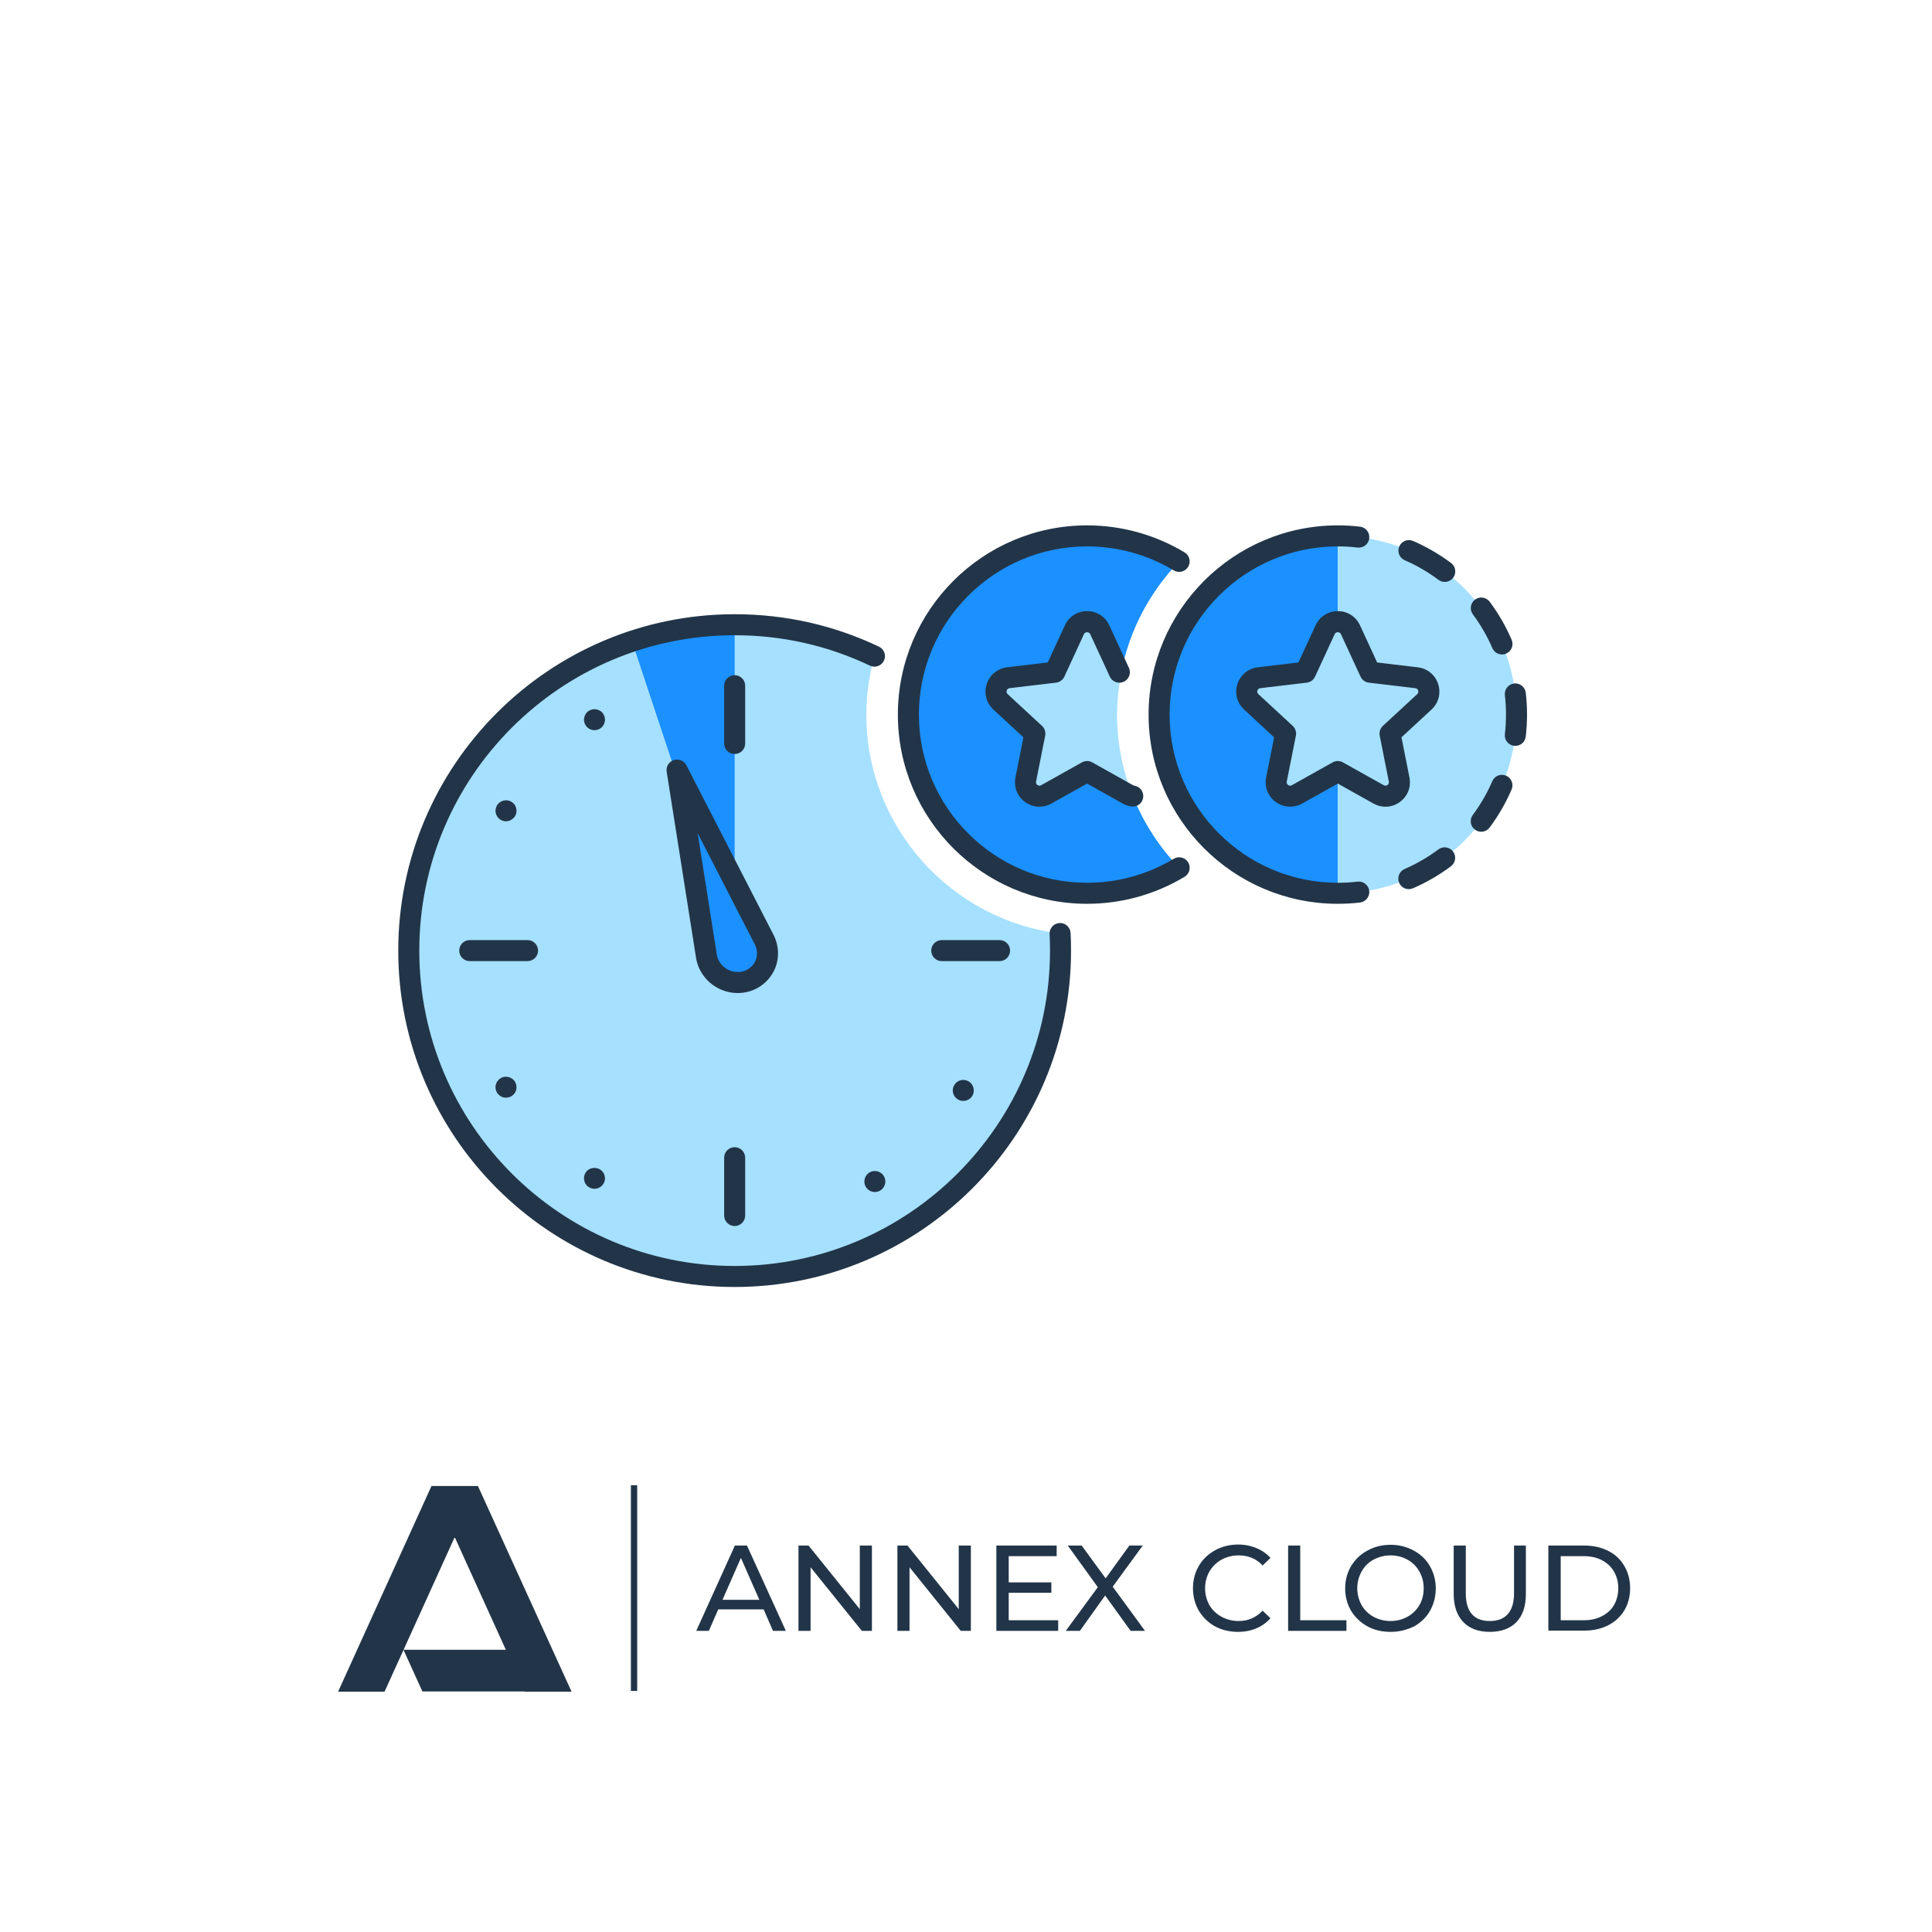
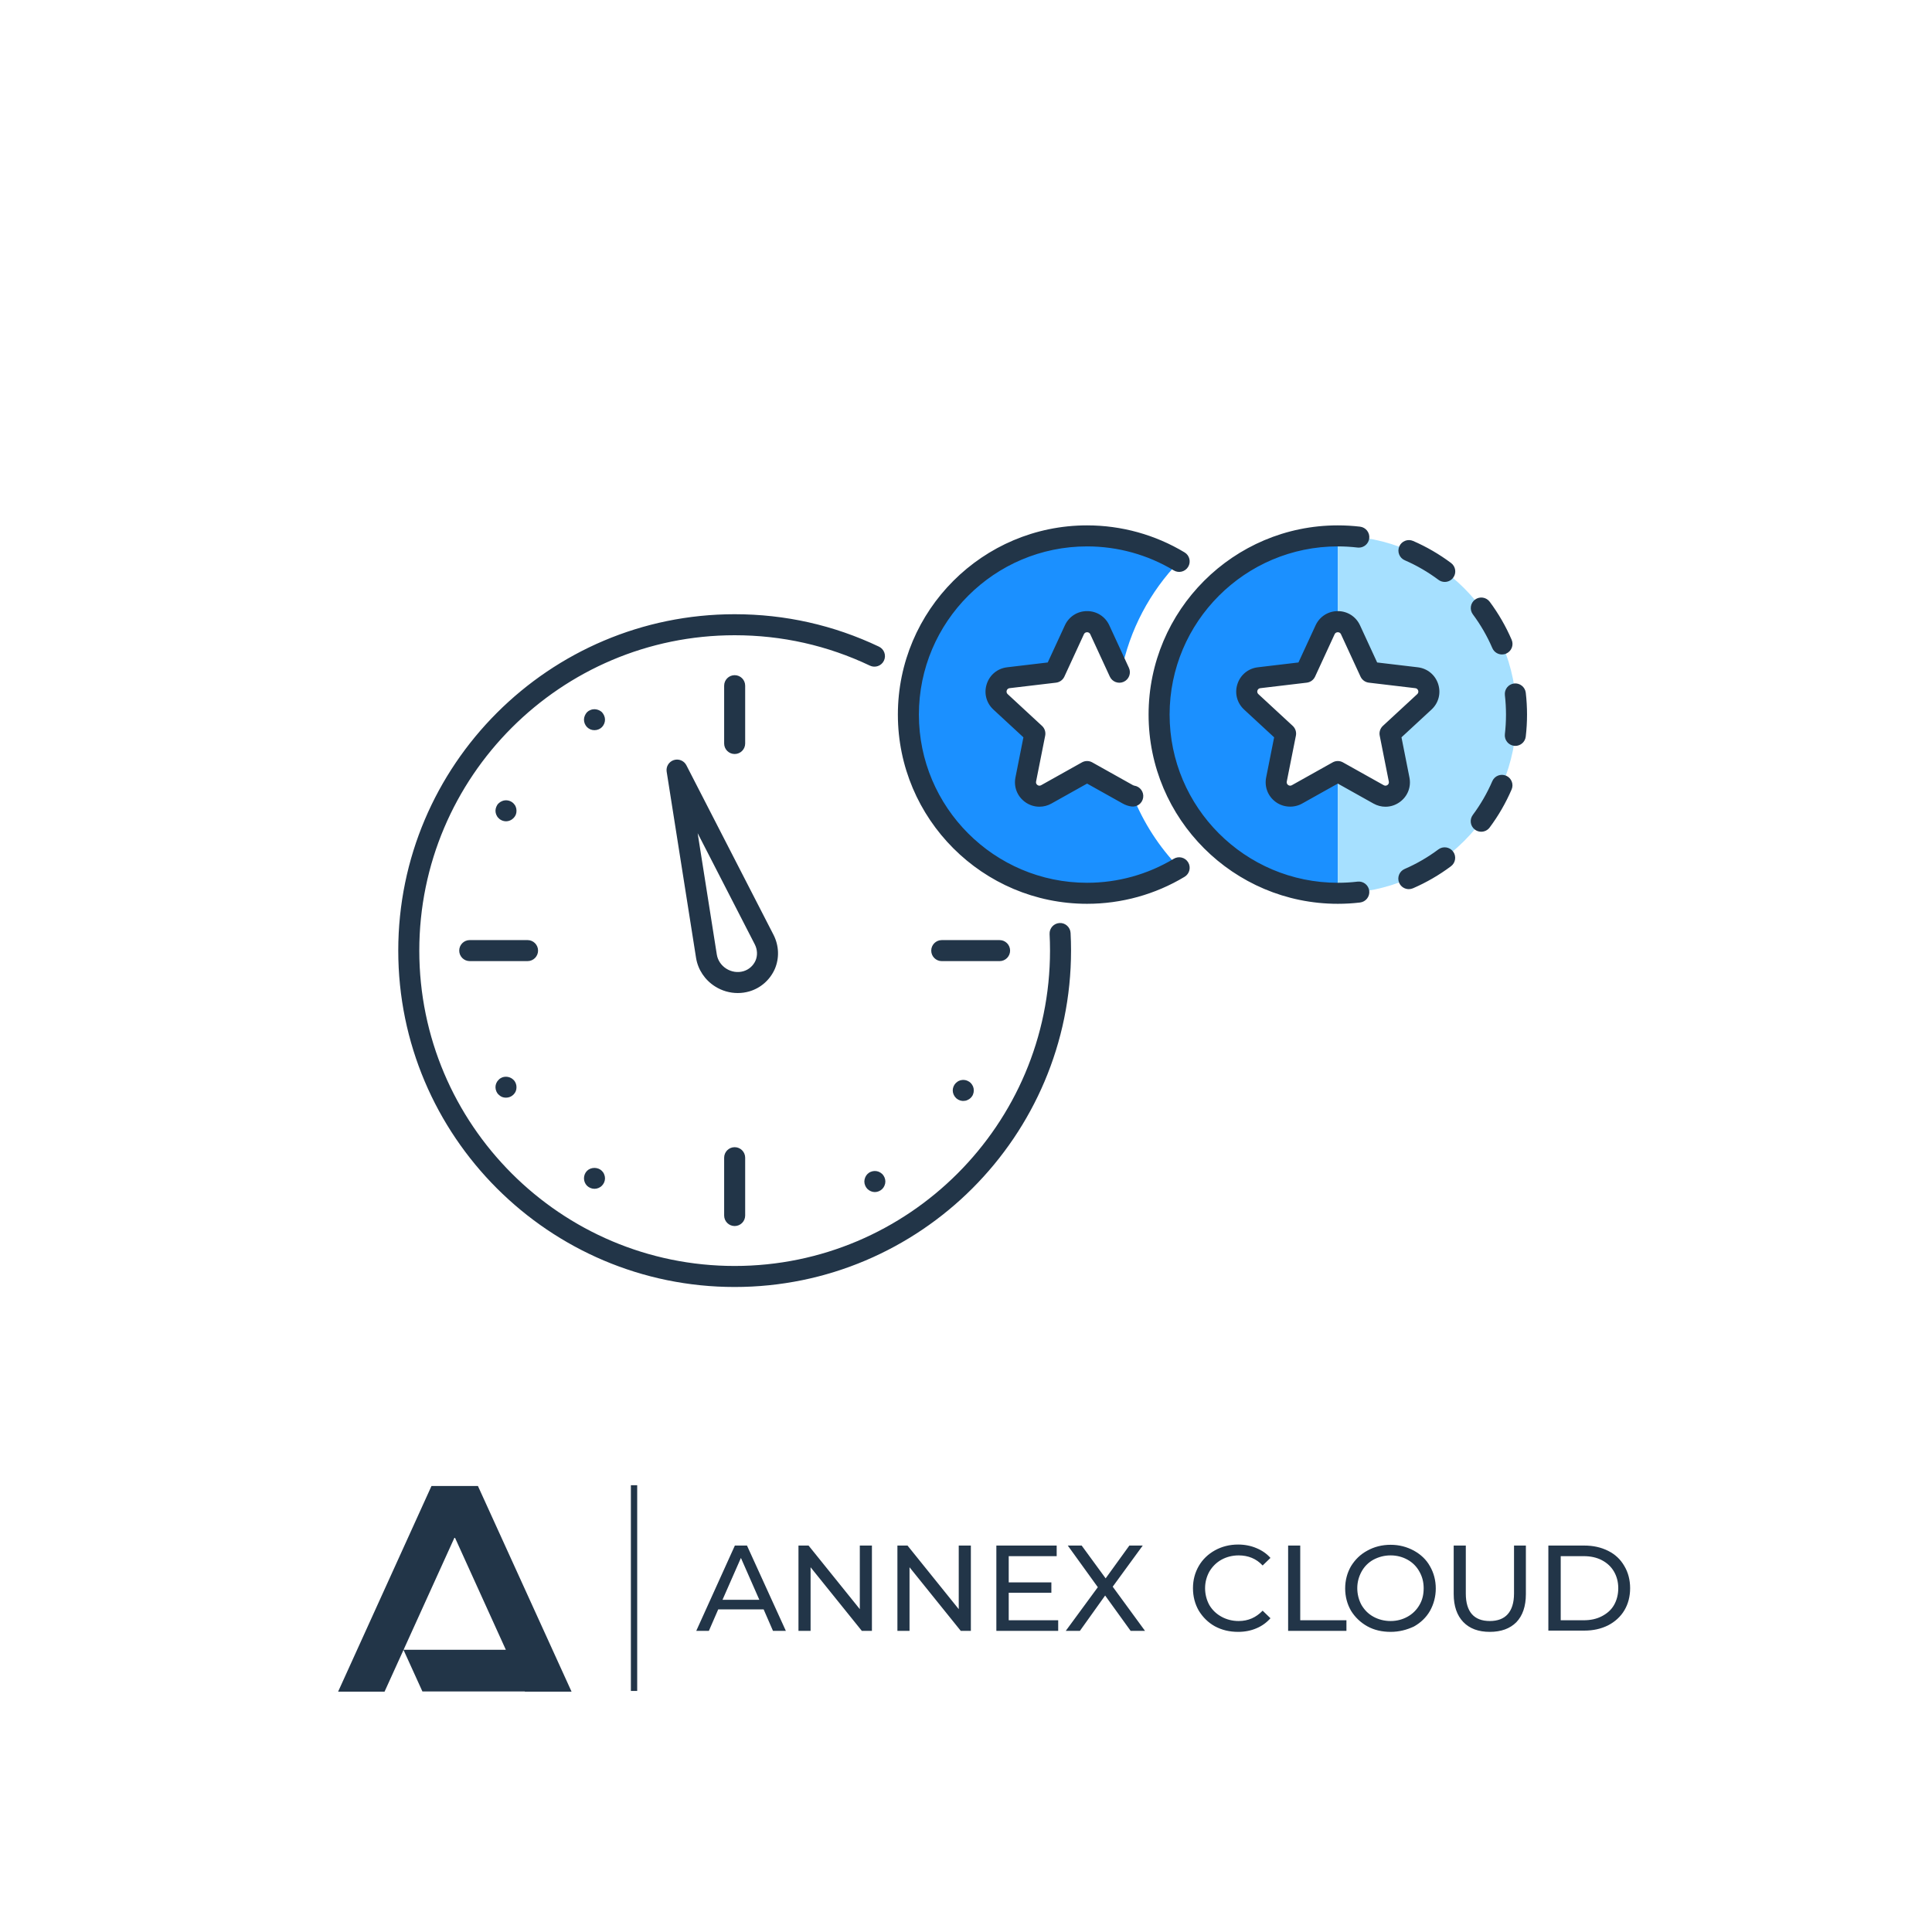
<svg xmlns="http://www.w3.org/2000/svg" width="160" height="160" viewBox="0 0 160 160" fill="none">
-   <path fill-rule="evenodd" clip-rule="evenodd" d="M71.747 59.179C71.747 57.503 71.992 55.886 72.417 54.342C68.909 52.673 64.985 51.737 60.841 51.737C45.936 51.737 33.853 63.82 33.853 78.725C33.853 93.629 45.936 105.712 60.841 105.712C75.746 105.712 87.829 93.629 87.829 78.725C87.829 78.25 87.816 77.778 87.792 77.31C78.765 76.201 71.747 68.501 71.747 59.179Z" fill="#A6E0FF" />
-   <path fill-rule="evenodd" clip-rule="evenodd" d="M60.842 78.725V51.737C57.871 51.737 55.015 52.224 52.342 53.111L60.842 78.725Z" fill="#1B90FF" />
  <path fill-rule="evenodd" clip-rule="evenodd" d="M93.41 65.788C93.537 65.86 93.674 65.896 93.812 65.916C94.699 68.143 96.006 70.154 97.644 71.852C95.417 73.194 92.817 73.979 90.028 73.979C81.854 73.979 75.228 67.353 75.228 59.179C75.228 51.006 81.854 44.38 90.028 44.38C92.817 44.38 95.417 45.166 97.644 46.507C95.242 48.998 93.538 52.161 92.852 55.688L92.701 55.67L91.078 52.151C90.887 51.737 90.484 51.48 90.028 51.48C89.572 51.48 89.17 51.737 88.979 52.151L87.356 55.67L83.508 56.127C83.055 56.18 82.685 56.484 82.545 56.917C82.404 57.351 82.524 57.813 82.859 58.122L85.704 60.754L84.948 64.555C84.86 65.002 85.034 65.446 85.403 65.715C85.607 65.862 85.843 65.937 86.081 65.937C86.274 65.937 86.468 65.889 86.647 65.788L90.028 63.896L93.41 65.788ZM107.41 65.788L110.791 63.896V73.979C102.617 73.979 95.991 67.353 95.991 59.18C95.991 51.006 102.617 44.38 110.791 44.38V51.48C110.335 51.48 109.932 51.737 109.742 52.152L108.118 55.67L104.27 56.127C103.817 56.181 103.448 56.484 103.307 56.917C103.166 57.351 103.287 57.813 103.622 58.123L106.467 60.754L105.712 64.555C105.622 65.002 105.796 65.447 106.166 65.715C106.369 65.863 106.605 65.938 106.844 65.938C107.037 65.938 107.231 65.888 107.41 65.788Z" fill="#1B90FF" />
-   <path fill-rule="evenodd" clip-rule="evenodd" d="M92.764 56.26C92.611 57.214 92.509 58.183 92.509 59.179C92.509 61.556 92.979 63.822 93.808 65.907L93.81 65.926C93.673 65.905 93.537 65.86 93.41 65.789L90.028 63.895L86.647 65.789C86.468 65.889 86.274 65.938 86.081 65.938C85.843 65.938 85.606 65.863 85.403 65.715C85.034 65.447 84.859 65.002 84.948 64.555L85.704 60.754L82.859 58.122C82.523 57.813 82.403 57.351 82.544 56.918C82.684 56.483 83.055 56.18 83.507 56.127L87.356 55.67L88.979 52.151C89.17 51.737 89.572 51.48 90.028 51.48C90.484 51.48 90.886 51.737 91.078 52.151L92.7 55.67L92.764 56.26ZM115.115 60.754L117.96 58.123C118.295 57.813 118.415 57.351 118.274 56.917C118.134 56.483 117.765 56.18 117.311 56.127L113.463 55.67L111.84 52.151C111.649 51.737 111.247 51.48 110.791 51.48C110.335 51.48 109.932 51.737 109.742 52.151L108.118 55.67L104.269 56.127C103.817 56.18 103.448 56.483 103.306 56.918C103.165 57.351 103.286 57.813 103.621 58.123L106.466 60.754L105.711 64.555C105.622 65.002 105.796 65.447 106.165 65.715C106.369 65.863 106.605 65.938 106.843 65.938C107.037 65.938 107.231 65.888 107.409 65.789L110.791 63.895L114.172 65.789C114.57 66.012 115.047 65.983 115.416 65.715C115.785 65.447 115.959 65.002 115.871 64.555L115.115 60.754Z" fill="#A6E0FF" />
  <path fill-rule="evenodd" clip-rule="evenodd" d="M111.841 52.151L113.465 55.67L117.312 56.127C117.766 56.18 118.134 56.483 118.275 56.917C118.416 57.351 118.296 57.813 117.961 58.123L115.116 60.754L115.871 64.555C115.96 65.002 115.786 65.447 115.416 65.715C115.048 65.983 114.571 66.011 114.173 65.789L110.791 63.895V73.979C118.966 73.979 125.591 67.353 125.591 59.18C125.591 51.006 118.966 44.38 110.791 44.38V51.48C111.248 51.48 111.65 51.737 111.841 52.151Z" fill="#A6E0FF" />
-   <path fill-rule="evenodd" clip-rule="evenodd" d="M59.688 80.959C59.051 80.559 58.619 79.912 58.504 79.192L56.07 63.775L63.285 77.817C63.623 78.479 63.651 79.239 63.366 79.905C63.072 80.564 62.513 81.067 61.8 81.27C61.093 81.472 60.322 81.359 59.688 80.959Z" fill="#1B90FF" />
  <path fill-rule="evenodd" clip-rule="evenodd" d="M112.428 73.013C111.891 73.077 111.341 73.108 110.791 73.108C103.111 73.108 96.862 66.86 96.862 59.179C96.862 51.499 103.111 45.25 110.791 45.25C111.338 45.25 111.889 45.282 112.428 45.346C112.463 45.35 112.497 45.352 112.531 45.352C112.966 45.352 113.343 45.025 113.395 44.582C113.45 44.104 113.108 43.672 112.631 43.616C112.024 43.545 111.405 43.509 110.791 43.509C102.151 43.509 95.121 50.539 95.121 59.179C95.121 67.82 102.151 74.849 110.791 74.849C111.409 74.849 112.028 74.814 112.631 74.742C113.109 74.686 113.45 74.254 113.395 73.776C113.338 73.299 112.901 72.955 112.428 73.013ZM97.204 71.121C95.045 72.421 92.563 73.108 90.028 73.108C82.348 73.108 76.099 66.859 76.099 59.179C76.099 51.499 82.348 45.25 90.028 45.25C92.563 45.25 95.045 45.938 97.204 47.237C97.617 47.487 98.151 47.353 98.399 46.941C98.647 46.53 98.514 45.994 98.102 45.747C95.671 44.283 92.88 43.509 90.028 43.509C81.388 43.509 74.358 50.539 74.358 59.179C74.358 67.82 81.388 74.849 90.028 74.849C92.88 74.849 95.671 74.076 98.102 72.612C98.514 72.364 98.647 71.829 98.399 71.417C98.151 71.005 97.616 70.872 97.204 71.121ZM87.747 76.441C87.268 76.465 86.898 76.875 86.923 77.355C86.946 77.808 86.958 78.265 86.958 78.725C86.958 93.126 75.242 104.842 60.841 104.842C46.44 104.842 34.724 93.126 34.724 78.725C34.724 64.324 46.44 52.608 60.841 52.608C64.762 52.608 68.531 53.455 72.044 55.126C72.478 55.332 72.998 55.147 73.204 54.713C73.411 54.279 73.226 53.76 72.793 53.553C69.044 51.77 65.023 50.867 60.841 50.867C45.479 50.867 32.982 63.364 32.982 78.725C32.982 94.086 45.479 106.583 60.841 106.583C76.202 106.583 88.699 94.086 88.699 78.725C88.699 78.236 88.687 77.748 88.661 77.265C88.637 76.784 88.215 76.409 87.747 76.441ZM61.712 61.574V56.786C61.712 56.304 61.322 55.915 60.842 55.915C60.361 55.915 59.971 56.304 59.971 56.786V61.574C59.971 62.054 60.361 62.444 60.842 62.444C61.322 62.444 61.712 62.054 61.712 61.574ZM59.971 100.664V95.875C59.971 95.395 60.361 95.005 60.841 95.005C61.322 95.005 61.712 95.395 61.712 95.875V100.664C61.712 101.145 61.322 101.535 60.841 101.535C60.36 101.535 59.971 101.145 59.971 100.664ZM83.652 78.725C83.652 78.245 83.262 77.855 82.781 77.855H77.992C77.511 77.855 77.121 78.245 77.121 78.725C77.121 79.206 77.511 79.596 77.992 79.596H82.781C83.262 79.596 83.652 79.206 83.652 78.725ZM72.121 97.042C72.33 96.955 72.573 96.955 72.782 97.042C72.887 97.085 72.983 97.155 73.07 97.233C73.226 97.399 73.322 97.616 73.322 97.851C73.322 97.965 73.296 98.078 73.252 98.182C73.209 98.287 73.148 98.382 73.07 98.461C72.904 98.626 72.678 98.722 72.451 98.722C72.225 98.722 71.999 98.626 71.833 98.461C71.755 98.382 71.694 98.287 71.651 98.182C71.607 98.078 71.581 97.965 71.581 97.851C71.581 97.738 71.607 97.625 71.651 97.512C71.694 97.407 71.755 97.312 71.833 97.233C71.912 97.155 72.007 97.085 72.121 97.042ZM80.112 89.503C79.947 89.433 79.773 89.416 79.608 89.451C79.546 89.46 79.494 89.477 79.442 89.503C79.39 89.52 79.338 89.547 79.294 89.581C79.242 89.616 79.198 89.651 79.163 89.686C78.998 89.851 78.902 90.078 78.902 90.304C78.902 90.53 78.998 90.757 79.163 90.922C79.198 90.957 79.242 91 79.294 91.026C79.338 91.061 79.39 91.088 79.442 91.105C79.494 91.131 79.546 91.148 79.608 91.157C79.66 91.174 79.721 91.174 79.773 91.174C79.886 91.174 79.999 91.157 80.112 91.105C80.217 91.061 80.313 91 80.391 90.922C80.469 90.844 80.539 90.748 80.582 90.635C80.626 90.53 80.644 90.417 80.644 90.304C80.644 90.191 80.626 90.078 80.582 89.973C80.539 89.869 80.469 89.773 80.391 89.686C80.313 89.608 80.217 89.547 80.112 89.503ZM43.69 77.854C44.17 77.854 44.56 78.244 44.56 78.725C44.56 79.205 44.17 79.595 43.69 79.595H38.901C38.42 79.595 38.031 79.205 38.031 78.725C38.031 78.243 38.42 77.854 38.901 77.854H43.69ZM48.615 96.964C48.45 97.129 48.363 97.355 48.363 97.582C48.363 97.808 48.45 98.034 48.615 98.2C48.781 98.356 48.998 98.452 49.233 98.452C49.459 98.452 49.686 98.356 49.843 98.2C50.008 98.034 50.104 97.817 50.104 97.582C50.104 97.469 50.078 97.355 50.034 97.251C49.99 97.138 49.93 97.051 49.843 96.964C49.52 96.641 48.937 96.641 48.615 96.964ZM41.294 89.425C41.372 89.338 41.468 89.277 41.572 89.233C41.894 89.103 42.278 89.181 42.521 89.425C42.687 89.581 42.774 89.808 42.774 90.034C42.774 90.156 42.756 90.26 42.713 90.374C42.669 90.478 42.6 90.574 42.521 90.652C42.356 90.817 42.138 90.905 41.903 90.905C41.79 90.905 41.677 90.887 41.572 90.844C41.468 90.8 41.372 90.73 41.294 90.652C41.207 90.574 41.146 90.478 41.102 90.374C41.059 90.26 41.033 90.156 41.033 90.034C41.033 89.808 41.128 89.581 41.294 89.425ZM50.034 59.268C49.99 59.164 49.929 59.068 49.851 58.981C49.599 58.746 49.216 58.667 48.902 58.798C48.789 58.842 48.693 58.903 48.615 58.981C48.537 59.068 48.476 59.164 48.432 59.268C48.389 59.373 48.362 59.486 48.362 59.599C48.362 59.834 48.458 60.052 48.615 60.217C48.693 60.295 48.789 60.356 48.902 60.409C49.007 60.452 49.12 60.47 49.233 60.47C49.459 60.47 49.686 60.383 49.851 60.217C50.008 60.052 50.104 59.834 50.104 59.599C50.104 59.486 50.078 59.373 50.034 59.268ZM41.903 68.017C41.79 68.017 41.677 67.991 41.572 67.948C41.468 67.904 41.372 67.843 41.294 67.756C41.207 67.678 41.146 67.582 41.102 67.477C41.059 67.373 41.033 67.26 41.033 67.147C41.033 67.033 41.059 66.92 41.102 66.816C41.146 66.703 41.207 66.607 41.294 66.528C41.372 66.45 41.468 66.389 41.572 66.346C41.894 66.206 42.278 66.285 42.521 66.528C42.6 66.607 42.669 66.703 42.713 66.816C42.756 66.92 42.774 67.033 42.774 67.147C42.774 67.26 42.756 67.373 42.713 67.477C42.669 67.582 42.6 67.678 42.521 67.756C42.356 67.921 42.138 68.017 41.903 68.017ZM86.081 66.808C85.653 66.808 85.242 66.674 84.892 66.419C84.245 65.949 83.939 65.17 84.095 64.386L84.755 61.062L82.268 58.762C81.681 58.218 81.469 57.408 81.718 56.648C81.964 55.887 82.611 55.356 83.406 55.262L86.769 54.863L88.189 51.787C88.523 51.061 89.228 50.609 90.028 50.609C90.829 50.609 91.534 51.061 91.868 51.787L93.492 55.306C93.693 55.742 93.502 56.26 93.066 56.461C92.628 56.662 92.112 56.471 91.911 56.035L90.287 52.516C90.19 52.306 89.867 52.306 89.77 52.515L88.147 56.035C88.02 56.31 87.758 56.499 87.458 56.535L83.61 56.991C83.495 57.005 83.408 57.076 83.373 57.186C83.337 57.297 83.366 57.405 83.45 57.484L86.295 60.115C86.517 60.32 86.616 60.627 86.558 60.923L85.803 64.724C85.781 64.838 85.821 64.943 85.915 65.011C86.01 65.079 86.122 65.085 86.221 65.029L89.603 63.136C89.867 62.988 90.19 62.988 90.454 63.136L93.835 65.029C93.868 65.047 93.903 65.059 93.939 65.065C94.414 65.135 94.742 65.577 94.672 66.054C94.602 66.529 94.162 66.861 93.683 66.787C93.437 66.75 93.202 66.67 92.984 66.548L90.028 64.893L87.072 66.548C86.769 66.718 86.426 66.808 86.081 66.808ZM124.389 54.2C124.053 54.2 123.731 54.002 123.589 53.673C123.164 52.685 122.62 51.744 121.975 50.876C121.689 50.489 121.769 49.944 122.155 49.657C122.54 49.37 123.086 49.45 123.373 49.836C124.099 50.813 124.71 51.872 125.189 52.984C125.378 53.425 125.175 53.937 124.733 54.128C124.621 54.177 124.504 54.2 124.389 54.2ZM119.12 70.345C118.254 70.992 117.315 71.537 116.326 71.965C115.885 72.157 115.683 72.669 115.873 73.111C116.016 73.439 116.336 73.635 116.672 73.635C116.788 73.635 116.906 73.611 117.019 73.563C118.132 73.08 119.189 72.467 120.162 71.74C120.547 71.451 120.626 70.906 120.338 70.521C120.05 70.136 119.504 70.056 119.12 70.345ZM125.393 56.604C125.86 56.547 126.302 56.891 126.358 57.369C126.427 57.966 126.462 58.574 126.462 59.179C126.462 59.788 126.426 60.401 126.356 61C126.305 61.444 125.929 61.771 125.493 61.771C125.46 61.771 125.426 61.769 125.392 61.765C124.914 61.71 124.572 61.278 124.627 60.8C124.689 60.267 124.72 59.722 124.72 59.179C124.72 58.64 124.689 58.099 124.628 57.569C124.573 57.091 124.915 56.659 125.393 56.604ZM124.73 64.24C124.287 64.05 123.776 64.252 123.586 64.694C123.16 65.682 122.616 66.623 121.971 67.49C121.683 67.876 121.763 68.421 122.149 68.708C122.305 68.825 122.487 68.88 122.668 68.88C122.934 68.88 123.196 68.76 123.367 68.53C124.093 67.555 124.705 66.496 125.184 65.384C125.375 64.943 125.172 64.431 124.73 64.24ZM115.883 45.252C116.075 44.811 116.586 44.608 117.029 44.8C118.14 45.283 119.197 45.897 120.171 46.625C120.555 46.913 120.634 47.459 120.346 47.843C120.175 48.072 119.913 48.193 119.648 48.193C119.467 48.193 119.283 48.136 119.128 48.019C118.262 47.372 117.322 46.826 116.335 46.398C115.894 46.206 115.692 45.693 115.883 45.252ZM114.905 65.011C114.809 65.079 114.7 65.085 114.598 65.029L111.216 63.136C111.084 63.062 110.938 63.025 110.791 63.025C110.644 63.025 110.498 63.062 110.366 63.136L106.985 65.029C106.883 65.085 106.77 65.079 106.677 65.011C106.583 64.943 106.543 64.838 106.565 64.724L107.321 60.923C107.38 60.626 107.28 60.32 107.058 60.114L104.213 57.484C104.127 57.404 104.099 57.297 104.135 57.187C104.171 57.076 104.258 57.005 104.373 56.992L108.221 56.535C108.522 56.499 108.782 56.309 108.909 56.035L110.532 52.516C110.63 52.306 110.953 52.306 111.05 52.516L112.673 56.035C112.8 56.309 113.06 56.499 113.361 56.535L117.209 56.992C117.324 57.005 117.411 57.076 117.447 57.186C117.483 57.297 117.455 57.404 117.37 57.484L114.525 60.114C114.303 60.32 114.202 60.626 114.262 60.923L115.016 64.725C115.039 64.838 114.998 64.943 114.905 65.011ZM116.724 64.386L116.065 61.062L118.552 58.762C119.139 58.219 119.35 57.41 119.103 56.648C118.856 55.887 118.208 55.356 117.414 55.262L114.05 54.863L112.631 51.787C112.296 51.061 111.591 50.61 110.791 50.61C109.991 50.61 109.286 51.061 108.951 51.787L107.532 54.863L104.168 55.262C103.373 55.356 102.727 55.887 102.479 56.649C102.232 57.41 102.444 58.219 103.03 58.762L105.518 61.062L104.857 64.386C104.702 65.17 105.007 65.949 105.654 66.419C106.285 66.879 107.153 66.929 107.834 66.548L110.791 64.893L113.747 66.548C114.061 66.723 114.401 66.81 114.74 66.81C115.157 66.81 115.571 66.679 115.928 66.419C116.576 65.948 116.881 65.169 116.724 64.386ZM60.151 80.222C60.152 80.222 60.153 80.223 60.153 80.223C60.578 80.491 61.091 80.569 61.562 80.434C62.01 80.305 62.378 79.984 62.57 79.552C62.75 79.135 62.729 78.643 62.51 78.212L57.777 69.001L59.364 79.056C59.441 79.53 59.728 79.956 60.151 80.222ZM64.06 77.419C64.516 78.314 64.554 79.345 64.166 80.249C63.759 81.163 62.986 81.837 62.04 82.108C61.731 82.196 61.414 82.239 61.097 82.239C60.443 82.239 59.792 82.055 59.225 81.696C58.377 81.163 57.801 80.3 57.645 79.331L55.211 63.91C55.143 63.488 55.393 63.08 55.8 62.947C56.206 62.816 56.65 62.996 56.844 63.377L64.06 77.419Z" fill="#223548" />
  <path d="M47.335 140.098L39.58 123.063H35.734L28 140.098H31.846L33.418 136.637L34.981 140.077H43.457L43.468 140.098H47.335ZM33.422 136.628L37.657 127.298L41.892 136.628H33.422ZM62.886 132.49L61.36 129.02L59.834 132.49H62.886ZM63.242 133.284H59.479L58.706 135.061H57.661L60.859 127.996H61.862L65.081 135.061H64.015L63.242 133.284ZM72.209 127.996V135.061H71.373L67.129 129.793V135.061H66.126V127.996H66.962L71.206 133.263V127.996H72.209ZM80.403 127.996V135.061H79.567L75.323 129.793V135.061H74.32V127.996H75.156L79.399 133.263V127.996H80.403ZM87.635 134.183V135.061H82.514V127.996H87.51V128.874H83.538V131.047H87.07V131.904H83.538V134.183H87.635ZM93.634 135.061L91.523 132.134L89.433 135.061H88.262L90.917 131.445L88.429 127.996H89.579L91.565 130.713L93.529 127.996H94.637L92.15 131.403L94.825 135.061H93.634ZM102.538 135.144C101.828 135.144 101.201 134.998 100.615 134.685C100.051 134.371 99.612 133.932 99.278 133.389C98.964 132.845 98.797 132.218 98.797 131.528C98.797 130.838 98.964 130.232 99.278 129.689C99.591 129.145 100.051 128.706 100.615 128.393C101.18 128.079 101.828 127.912 102.538 127.912C103.082 127.912 103.604 128.017 104.043 128.205C104.503 128.393 104.9 128.665 105.214 129.02L104.566 129.647C104.043 129.083 103.374 128.811 102.58 128.811C102.058 128.811 101.577 128.936 101.159 129.166C100.741 129.396 100.406 129.731 100.156 130.149C99.926 130.567 99.8 131.027 99.8 131.528C99.8 132.03 99.926 132.511 100.156 132.929C100.406 133.347 100.741 133.66 101.159 133.89C101.577 134.12 102.058 134.246 102.58 134.246C103.374 134.246 104.022 133.953 104.566 133.389L105.214 134.016C104.9 134.371 104.503 134.664 104.043 134.852C103.604 135.04 103.103 135.144 102.538 135.144ZM106.677 127.996H107.68V134.183H111.506V135.061H106.677V127.996ZM115.164 134.246C115.686 134.246 116.146 134.12 116.564 133.89C116.982 133.66 117.316 133.326 117.546 132.929C117.797 132.511 117.902 132.051 117.902 131.528C117.902 131.006 117.776 130.546 117.546 130.149C117.316 129.731 116.982 129.396 116.564 129.166C116.146 128.936 115.686 128.811 115.164 128.811C114.641 128.811 114.181 128.936 113.742 129.166C113.324 129.396 112.99 129.731 112.76 130.149C112.53 130.567 112.404 131.027 112.404 131.528C112.404 132.03 112.53 132.511 112.76 132.929C113.011 133.347 113.324 133.66 113.742 133.89C114.16 134.12 114.641 134.246 115.164 134.246ZM115.164 135.144C114.453 135.144 113.805 134.998 113.24 134.685C112.676 134.371 112.216 133.932 111.882 133.389C111.568 132.845 111.401 132.218 111.401 131.549C111.401 130.88 111.568 130.253 111.882 129.71C112.216 129.166 112.655 128.727 113.24 128.414C113.805 128.1 114.453 127.933 115.164 127.933C115.874 127.933 116.501 128.1 117.087 128.414C117.651 128.727 118.111 129.145 118.424 129.71C118.738 130.253 118.905 130.88 118.905 131.549C118.905 132.218 118.738 132.845 118.424 133.409C118.111 133.953 117.651 134.392 117.087 134.705C116.501 134.977 115.874 135.144 115.164 135.144ZM123.378 135.144C122.438 135.144 121.706 134.873 121.183 134.329C120.661 133.786 120.389 133.012 120.389 132.009V127.996H121.392V131.967C121.392 133.472 122.061 134.246 123.378 134.246C124.026 134.246 124.528 134.057 124.862 133.681C125.197 133.305 125.385 132.741 125.385 131.967V127.996H126.367V132.009C126.367 133.033 126.096 133.807 125.573 134.35C125.05 134.873 124.319 135.144 123.378 135.144ZM131.154 134.183C131.718 134.183 132.22 134.078 132.659 133.848C133.098 133.618 133.432 133.326 133.662 132.929C133.892 132.532 134.018 132.051 134.018 131.528C134.018 131.006 133.892 130.546 133.662 130.149C133.432 129.752 133.098 129.438 132.659 129.208C132.22 128.978 131.718 128.874 131.154 128.874H129.252V134.183H131.154ZM128.228 127.996H131.196C131.948 127.996 132.596 128.142 133.181 128.435C133.767 128.727 134.206 129.145 134.519 129.689C134.833 130.211 135 130.838 135 131.528C135 132.218 134.833 132.845 134.519 133.368C134.206 133.89 133.746 134.308 133.181 134.601C132.596 134.894 131.948 135.04 131.196 135.04H128.228V127.996ZM52.247 123H52.77V140.036H52.247V123Z" fill="#223548" />
</svg>